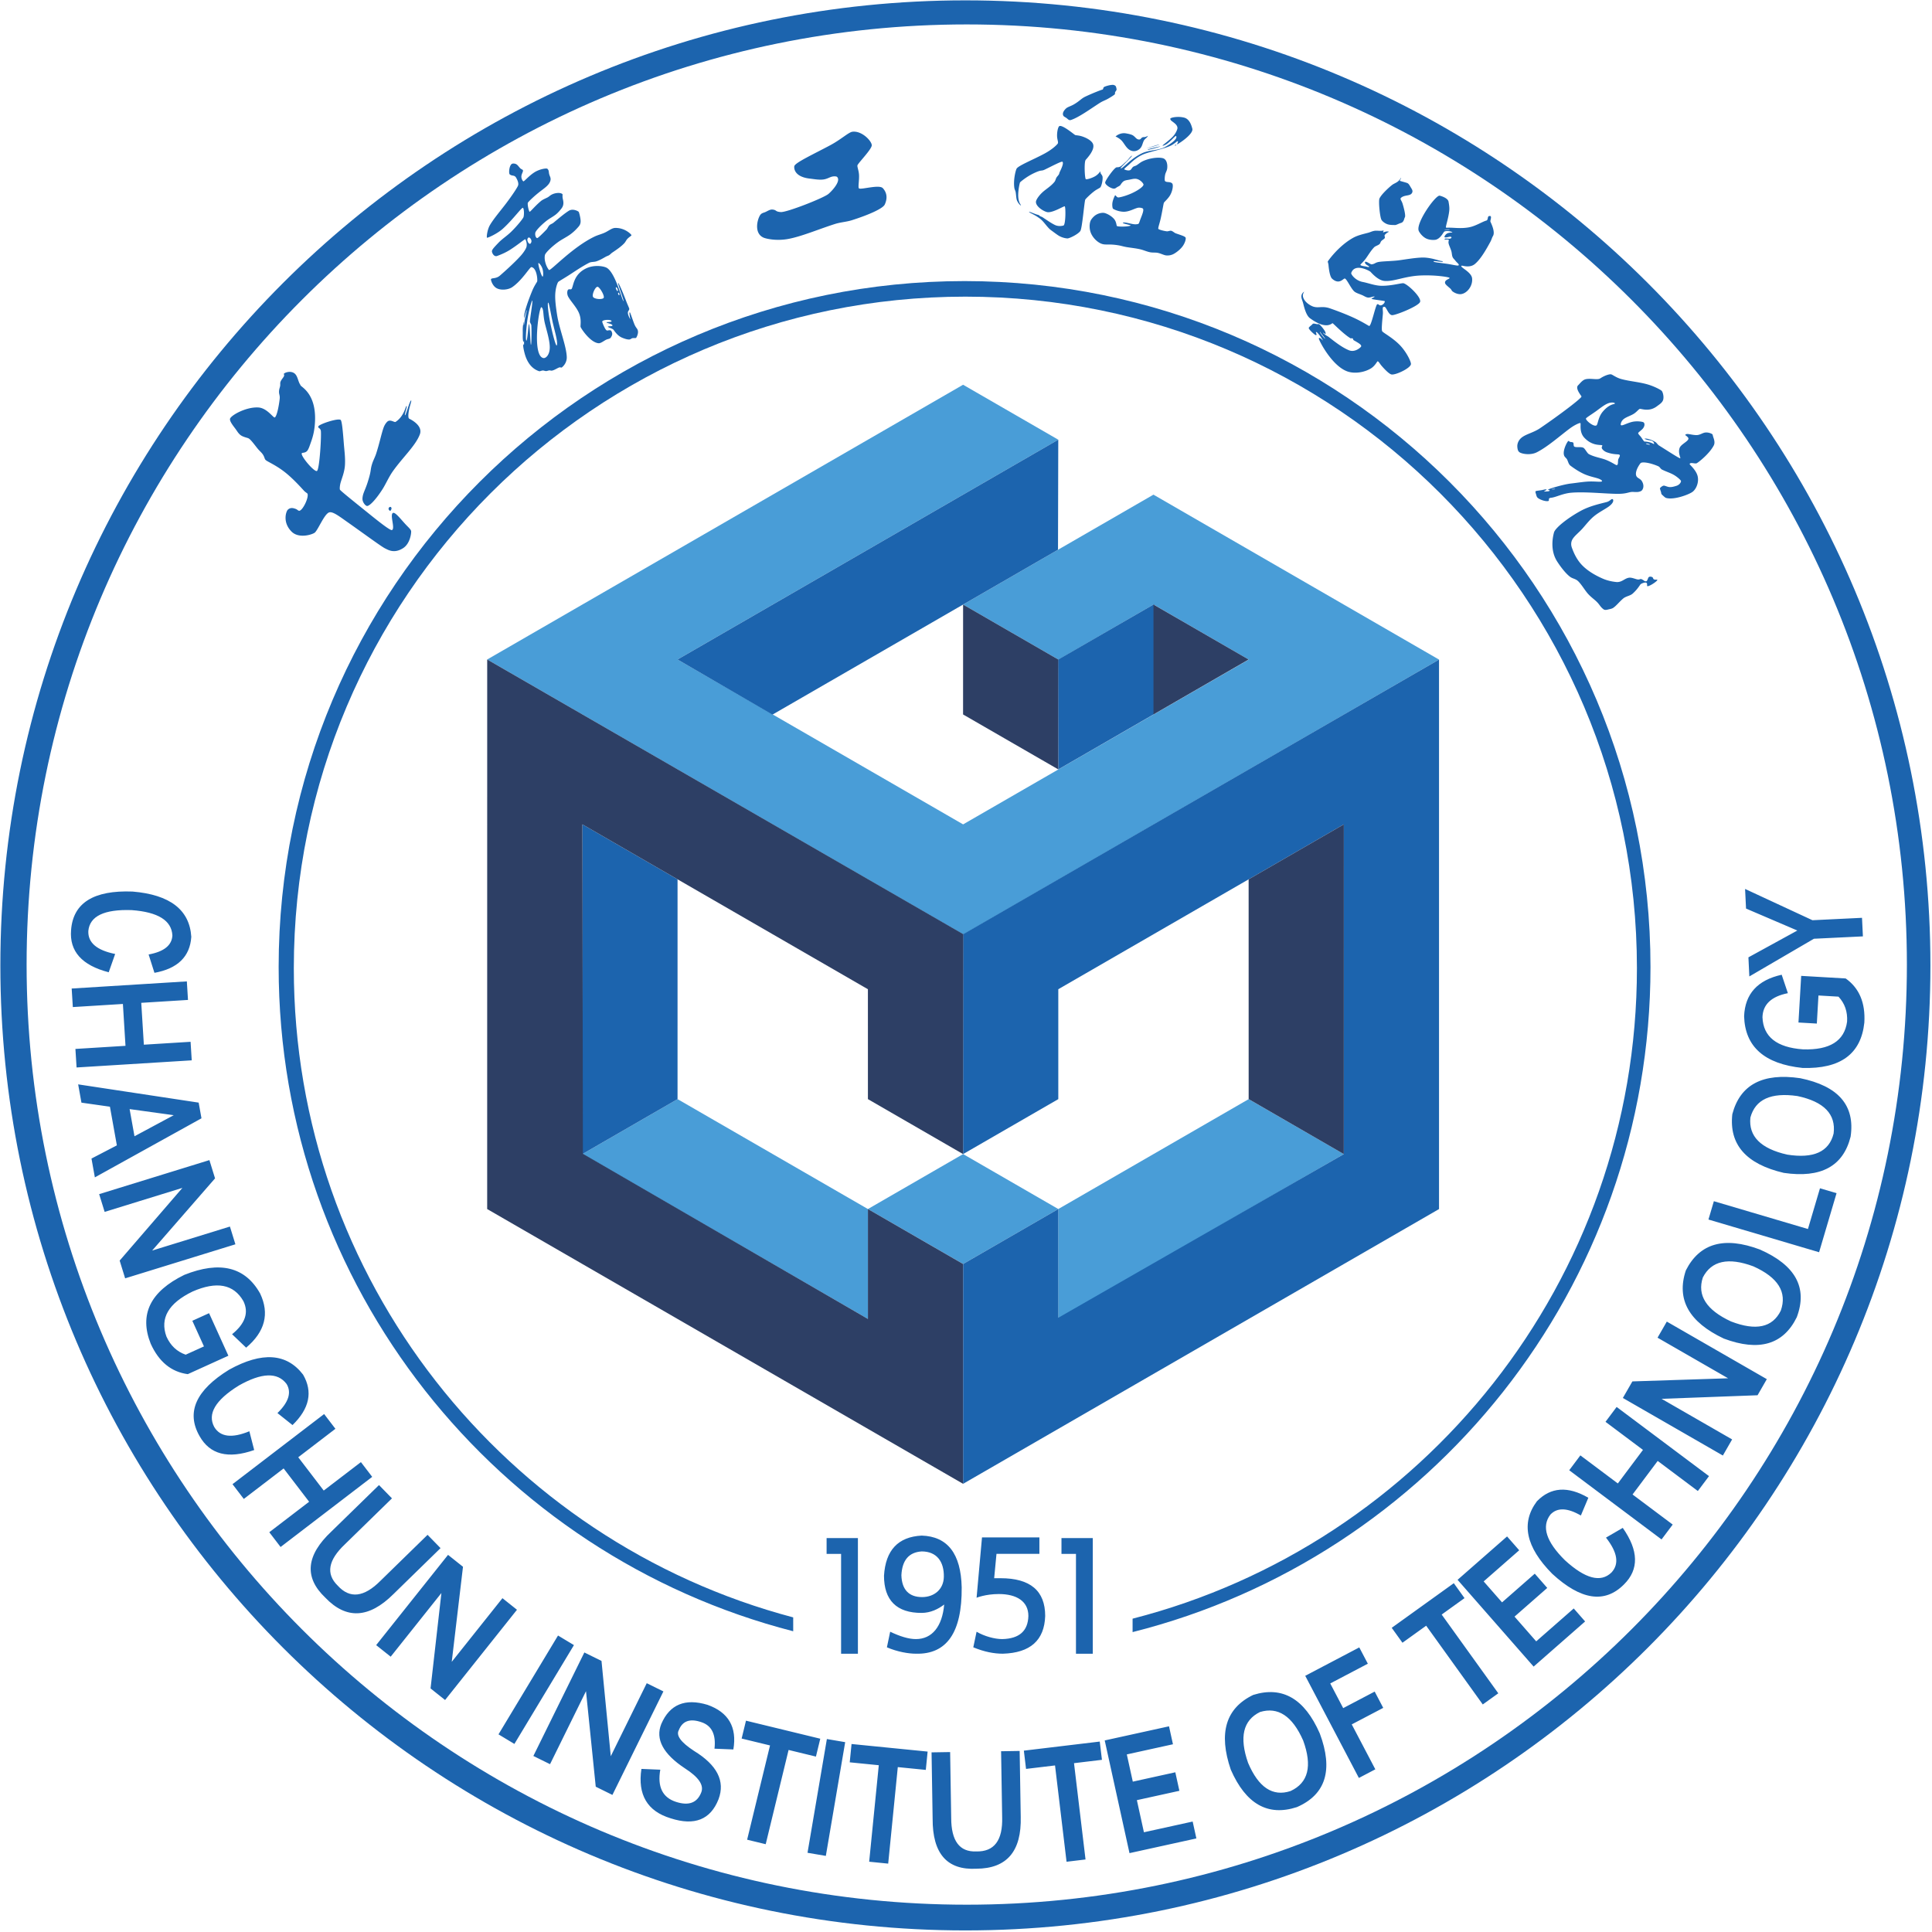
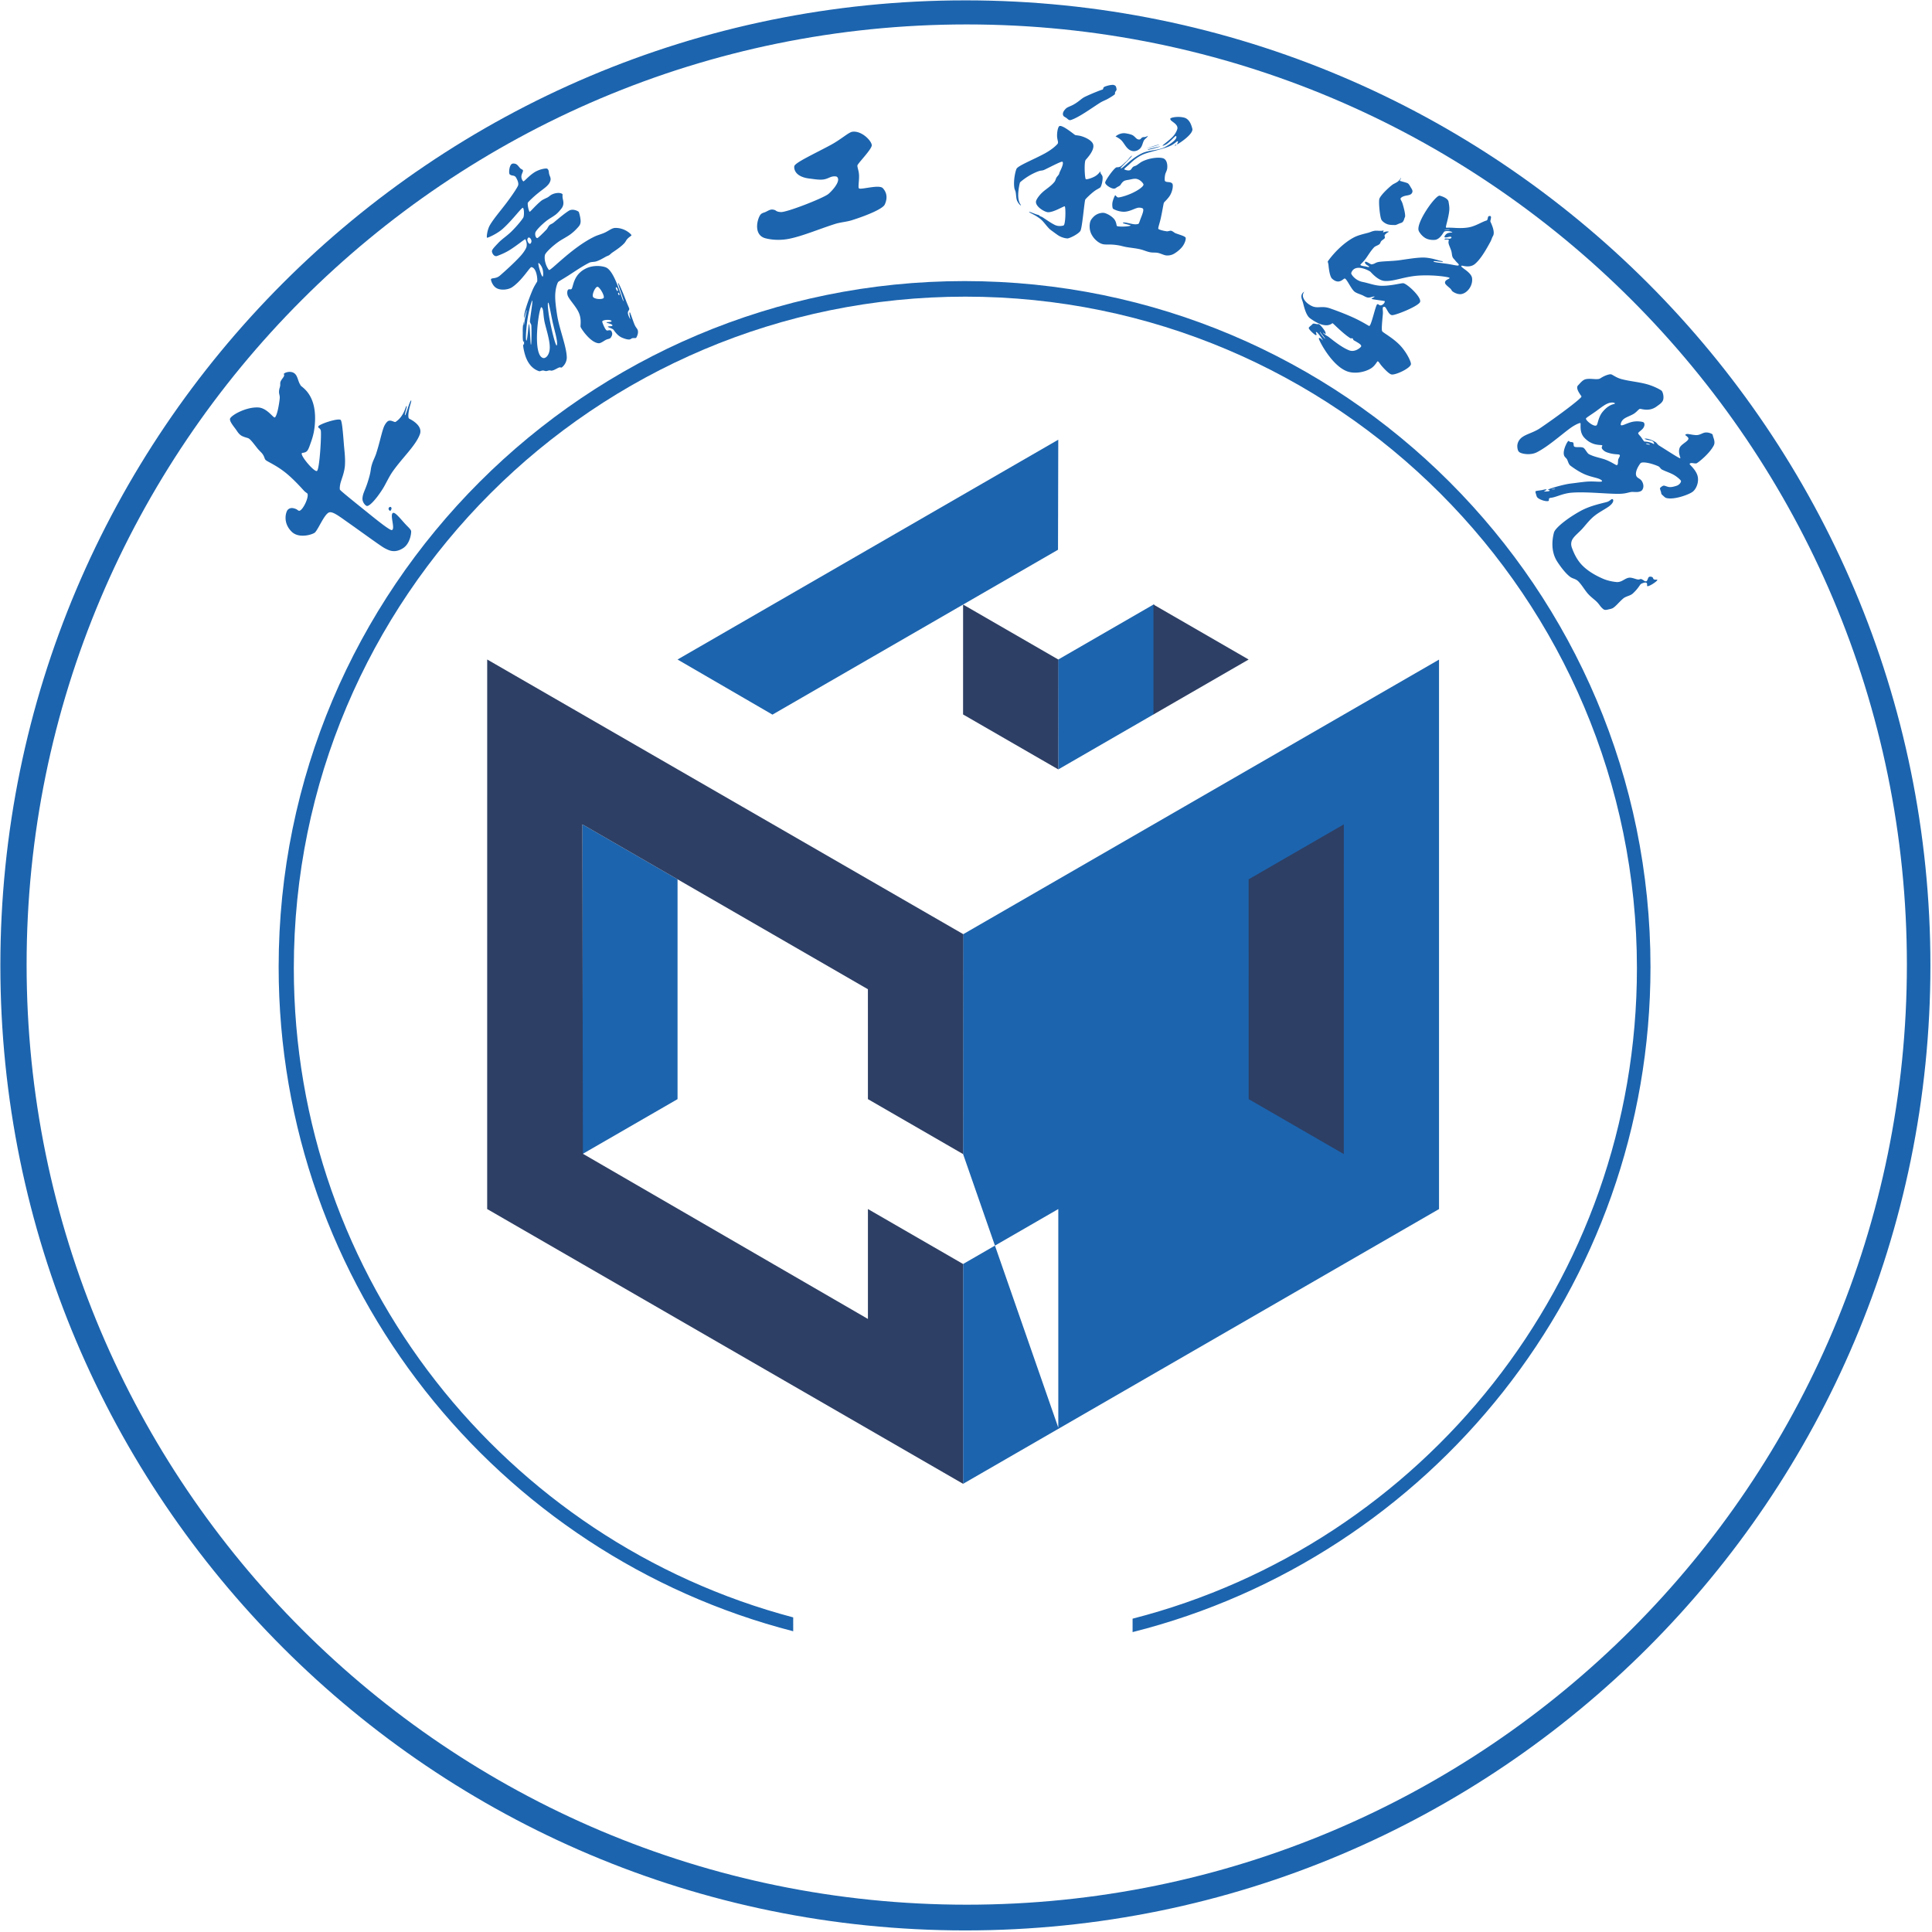
<svg xmlns="http://www.w3.org/2000/svg" width="1135" height="1135" fill="none">
  <path fill="#1C64AE" fill-rule="evenodd" d="M567.139.209c313.111 0 566.931 253.833 566.931 566.954 0 313.066-253.82 566.907-566.931 566.907C254.036 1134.07.213 880.229.213 567.163.213 254.042 254.036.209 567.139.209m.797 14.142c305.03 0 552.314 247.286 552.314 552.332 0 304.99-247.284 552.277-552.314 552.277S15.629 871.673 15.629 566.683c0-305.046 247.278-552.332 552.307-552.332" clip-rule="evenodd" />
  <path fill="#1C64AE" fill-rule="evenodd" d="M665.368 958.818c174.835-44.024 304.251-202.283 304.251-390.732 0-222.544-180.407-402.956-402.966-402.956-222.541 0-402.951 180.412-402.951 402.956 0 187.746 128.454 345.527 302.287 390.233l-.006-8.143c-168.88-44.662-293.375-198.504-293.375-381.386 0-217.886 176.633-394.515 394.517-394.515 217.893 0 394.526 176.629 394.526 394.515 0 183.925-125.923 338.479-296.283 382.141z" clip-rule="evenodd" />
  <path fill="#1C64AE" fill-rule="evenodd" d="M177.244 266.407c-.32 1.96 7.307 10.869 8.919 10.295 1.612-.571 2.81-22.2 2.274-23.855-.538-1.659-1.34-.962-1.482-2.204-.139-1.245 11.425-5.134 13.139-3.974.804.548 1.351 6.881 1.874 13.682.329 4.286.928 8.276.698 12.643-.222 4.229-1.749 7.702-2.515 10.356-.658 2.287-.605 4.041-.443 4.319.48.84 9.784 8.25 17.906 14.803 6.122 4.943 11.785 9.303 12.659 8.918 2.033-.889-1.461-9.13.608-10.065 1.254-.566 4.269 3.315 7.085 6.393 1.833 2.002 3.554 3.34 3.582 4.486.039 1.607-.818 7.223-4.61 9.727-5.308 3.497-8.913 1.105-10.809.19-2.024-.981-13.171-9.194-21.944-15.362-5.008-3.519-8.959-6.634-11.045-5.651-2.77 1.304-6.179 9.879-8.135 11.724-1.164 1.098-9.311 3.831-13.665-.479-5.53-5.471-3.264-11.892-2.305-12.859 1.493-1.503 3.27-1.098 4.876-.445.7.28 1.369 1.101 1.959 1.017 1.959-.278 5.504-7.407 4.817-9.94-.104-.381-1.217-.858-2.182-1.919-2.584-2.837-7.205-7.861-11.825-11.347-5.127-3.863-9.459-5.599-10.549-6.562-.812-.717-.625-1.712-1.748-3.367-.8-1.186-2.021-2.122-3.083-3.439-1.919-2.385-3.803-5.056-5.194-5.92-.682-.421-3.293-.79-4.877-2.038-1.334-1.054-1.964-2.361-3.002-3.729-1.59-2.091-3.274-4.291-3.118-5.669.225-1.966 9.441-7.233 16.725-6.749 5.115.338 8.782 6.294 9.597 5.847 1.2-.659 2.404-6.67 2.87-10.874.278-2.551-.724-2.721-.267-5.475.131-.769.454-1.478.571-2.346.081-.625-.066-1.401.104-2.023.358-1.307 1.681-2.574 2.095-3.493.352-.777-.193-1.294-.04-1.456.824-.878 4.128-1.859 6.257-.198 1.916 1.491 2.063 4.783 3.383 6.635.091.122.102.266.145.364.474 1.054 9.117 4.799 8.529 20.817-.215 5.851-1.297 9.485-2.378 12.509-.77 2.147-1.417 4.317-2.322 5.271-1.3 1.37-3.026.766-3.134 1.442m51.565 33.475c-.696-.591-.625-1.201-.336-1.63.293-.429.844-.636 1.232-.302.392.334.376 1.144.043 1.534-.335.391-.244.992-.939.398m10.043-61.374c-.545-.238-1.264 5.969-6.458 9.339-.707.457-3.006-1.664-4.752-.23-.264.216-1.496 1.376-2.313 3.652-1.278 3.582-2.466 9.47-4.372 15.293-.729 2.233-1.748 3.915-2.437 6.209-1.117 3.701-.203 3.289-2.57 10.667-1.549 4.839-2.912 6.519-3.015 9.529-.071 2.11 1.818 4.235 2.677 4.289 1.394.086 4.913-3.353 9.029-9.743 2.016-3.123 3.676-7.161 6.132-10.634 5.725-8.099 13.349-15.007 15.867-21.677 2.066-5.48-6.024-9.085-6.307-9.286-.707-.503-.476-3.168.074-5.651.573-2.569 1.476-4.95 1.141-5.005-.792-.134-3.137 8.863-3.599 8.703-.531-.185 1.447-5.216.903-5.455M304.398 108.849c-.272 1.035-3.321 5.691-7.071 10.644-3.324 4.388-7.255 8.92-9.506 12.738-1.612 2.736-2.078 7.317-1.709 7.421.506.136 6.058-2.381 9.203-5.202 6.023-5.399 11.376-13.03 11.956-12.322.636.784.709 3.935.272 5.426-.19.652-3.224 4.654-7.207 8.571-2.359 2.323-5.413 4.3-7.411 6.395-2.361 2.485-3.992 4.117-3.929 5.151.057.975 1.201 3.379 3.085 2.691 1.909-.698 4.806-1.883 7.33-3.47 4.694-2.951 8.953-6.616 9.194-6.313.5.621 1.28 3.089.528 4.951-.207.518-1.147 2.407-3.25 4.752-3.29 3.663-8.615 8.521-12.203 11.63-2.388 2.062-4.874 1.142-5.257 2.169-.105.275.755 3.742 3.242 5.168 2.636 1.51 7.047.957 9.242-.549 5.918-4.06 10.363-11.896 11.28-11.776 2.94.375 3.668 6.643 3.406 8.35-.059.411-1.641 2.341-3.134 6.049-1.624 4.028-4.558 11.569-4.635 15.356-.02 1.032 1.521-4.881 1.65-4.498.102.317-.528 2.524-.963 4.566-.425 1.996-.57 3.969-.744 4.293-.264.495.128-4.453-.467-.15-.251 1.808-.205 3.363-.194 3.962.042 2.073-.137 4.102.29 5.943.084.37.426-.669.453-.371.023.196.046 2.023-.043 2.216-.099.236-.189-.78-.382-.32-.318.764.477 4.345 1.067 6.258 1.448 4.683 4.169 8.204 8.254 9.487.472.15 1.216-.353 2.141-.409.624-.04 1.363.397 2.064.336.547-.046 1.279-.369 1.82-.396.539-.03.885.235 1.472.131 1.485-.27 3.114-1.45 4.235-1.846.763-.268 1.189.265 1.587-.037 1.367-1.052 3.009-3.246 2.895-6.165-.244-6.458-4.366-16.36-5.654-24.53-.789-5.006-1.306-9.335-1.093-12.611.258-3.965 1.371-6.409 1.667-6.843.248-.366 2.789-1.764 6.34-4.031 3.262-2.083 7.358-4.953 11.809-7.256 1.293-.669 2.881-.43 4.206-.846 2.009-.627 3.81-1.715 5.646-2.746.622-.353 1.306-.516 1.927-.894.653-.396 1.249-1.114 1.856-1.519 2.936-1.954 5.36-3.657 7.1-5.531.726-.786 1.144-1.813 1.708-2.434 1.17-1.297 2.609-1.96 2.487-2.298-.241-.662-4.016-4.38-9.576-4.239-1.826.048-3.575 1.515-5.715 2.577-1.965.98-4.314 1.523-6.174 2.399-13.173 6.204-26.213 20.593-26.991 19.709-1.368-1.561-3.023-5.519-2.384-8.753.215-1.085 3.262-4.331 7.553-7.492 2.183-1.607 4.774-2.831 7.011-4.386 2.121-1.471 3.903-3.268 5.32-4.937 1.308-1.543 1.183-3.118.95-4.695-.278-1.863-.828-3.625-.968-3.857-.207-.341-3.386-2.149-5.787-.663-2.592 1.607-5.933 4.455-9.05 7.04-.772.639-1.623.779-2.336 1.443-.749.694-1.146 1.934-1.808 2.611-2.912 2.993-4.976 4.992-5.41 4.975-.672-.027-1.414-1.458-1.118-3.111.204-1.143 2.921-4.077 6.248-6.783 1.915-1.558 3.891-2.483 5.722-3.906 1.28-.995 2.517-2.424 3.457-3.667 1.666-2.207.985-4.294.673-5.865-.25-1.295-.009-2.272-.102-2.404-.758-1.046-4.083-1.136-6.662.35-.69.395-1.326 1.053-2.083 1.459-1.332.71-2.811 1.209-4.003 2.208-3.653 3.056-6.42 6.668-6.679 6.212-.576-1.008-1.152-3.902-.996-5.136.057-.452 3.193-3.514 6.622-6.244 2.606-2.071 5.234-3.682 6.307-5.886 1.098-2.257.059-3.258-.313-4.658-.442-1.664.021-2.11-1.069-3.27-.475-.505-4.67.114-7.823 2.179-3.395 2.22-5.947 5.49-6.358 5.167-.647-.515-1.287-1.966-1.09-3.254.212-1.432 1.217-2.604.825-3.338-.21-.391-.907-.455-1.51-1.049-.76-.743-1.504-2.023-2.469-2.47-.971-.447-2.073-.42-2.561-.072-1.362.969-1.793 4.724-1.302 5.925.104.249.811.671 1.444.803.858.181 1.755.143 2.419 1.276.951 1.616 1.553 3.263 1.226 4.511m14.754 101.48c1.482.331 3.765-1.819 3.821-6.109.054-3.916-1.646-9.427-2.731-13.685-1.436-5.615-.612-9-2.157-10.053-1.334-.905-5.75 28.327 1.067 29.847m7.84-7.348c.285.026.432-1.431.012-3.772-.54-2.992-1.805-7.367-2.617-11.266-1.153-5.542-1.885-10.198-2.347-10.149-.441.05-.168 4.313.778 9.528 1.28 7.048 3.507 15.602 4.174 15.659m-8.169-40.486c.329-.213.46-2.638-.136-4.567-.591-1.918-1.91-3.34-2.285-3.411-.752-.143 1.754 8.405 2.421 7.978m-7.437-19.266c-.661.147-1.533-1.189-1.598-2.3-.043-.743.562-1.391.769-1.413.733-.082 1.544.983 1.647 1.989.082.842-.449 1.638-.818 1.724m22.161 27.228c-.31.486-.599 2.256.25 3.829 1.467 2.72 4.805 6.035 6.315 9.593 1.624 3.82.755 7.376.953 8.135.251.947 5.655 9.166 10.538 9.628 1.31.125 2.991-1.312 4.421-2.027 1.227-.607 2.26-.404 2.885-1.42.712-1.161 1.118-2.112.263-3.668-.252-.464-.692-.547-1.334-.516-.536.025-1.171.394-1.679-.091-.955-.911-2.28-4.28-2.36-4.914-.15-1.167 4.633-1.456 5.373-.549s-2.846.644-2.875.915c-.045.433 2.944.749 3.452 1.637.508.893-2.736.577-2.629.868.216.594 2.035.859 3.089 1.659.511.393 2.157 3.549 5.203 4.83 1.257.527 2.989 1.157 4.297 1.079.797-.047 1.24-.704 1.905-.789 1.008-.128 1.907.064 2.095-.184.28-.365 1.362-2.412 1.039-4.095-.31-1.608-1.147-1.453-2.26-4.367-1.17-3.06-2.225-6.455-2.483-6.54-.73-.248.554 4.789.195 4.034-.215-.449-1.339-2.331-1.35-3.799-.012-1.004.857-1.432.825-2.225-.02-.504-1.076-2.623-1.632-4.109-1.589-4.243-4.246-10.614-4.868-11.134-.792-.654 3.934 11.542 3.02 10.59-.911-.955-4.828-17.034-9.966-19.602-1.695-.846-7.29-1.906-12.245.611-6.79 3.448-7.056 9.537-8.017 11.614-.564 1.213-1.673-.184-2.42 1.007m14.82 3.922c-.736-1.425 1.518-6.407 2.873-5.851 1.35.556 4.155 5.471 3.354 6.52-.806 1.047-5.483.754-6.227-.669m-35.692 2.182c.5.286-1.643 12.126-1.34 12.706.516.996.488 1.108.73 1.446.241.34.253 11.23-.128 11.829-.377.595-.545-11.587-1.209-12.163-.283-.246-.909 10.345-1.527 9.711-.454-.466-.235-5.291.46-10.948.761-6.155 2.753-12.734 3.014-12.581m49.124-7.658c-.2.396.752 2.57 1.12 2.015.372-.555-.763-2.732-1.12-2.015m1.379 3.068c-.295.281.284 1.895.653 1.343.368-.555-.358-1.63-.653-1.343M500.778 77.392c-2.195.27-6.601 4.451-12.714 7.752-9.705 5.237-21.104 10.422-21.434 12.517-.249 1.58.372 6.274 9.146 7.268 2.538.289 5.489.868 8.049.494 2.05-.301 3.361-1.202 4.77-1.602 1.288-.364 2.753-.256 3.125.083 2.398 2.168-2.234 7.601-4.993 9.995s-24.542 10.918-28.014 10.682c-3.466-.239-2.248-1.215-4.936-1.479-1.408-.138-2.81.876-4.127 1.459-1.195.529-2.321.552-3.176 1.945-1.792 2.929-3.489 10.837 2.268 13.166 1.476.594 7.366 1.979 14.317.7 7.883-1.451 18.05-5.804 27.491-8.802 3.307-1.049 6.77-1.211 9.801-2.174 10.461-3.316 18.357-6.956 19.41-9.234 1.896-4.119 1.005-7.309-1.124-9.619-2.129-2.312-12.676 1.016-13.993.142-.699-.461.147-4.422.016-7.724-.113-2.899-1.274-5.157-.894-5.953.809-1.695 8.247-9.234 8.365-11.604.117-2.37-5.682-8.709-11.353-8.012M655.946 52.314c-.3-1.534-.374-1.944-1.572-2.369-1.202-.426-5.716.788-6.031 1.418-.316.629-.236 1.236-.844 1.318-.267.034-4.854 1.709-9.87 4.069-2.409 1.134-3.367 2.598-6.627 4.508-2.158 1.266-3.835 1.516-4.934 2.638-1.129 1.153-1.763 2.282-1.628 3.319.175 1.373 1.174 1.375 2.316 2.301.746.61 1.323 1.34 2.457.957 4.707-1.59 11.349-6.465 16.913-10.027 1.596-1.02 3.18-1.544 4.501-2.275 2.424-1.344 4.089-2.527 4.224-2.712.349-.451.055-.826.279-1.346.204-.468.958-1.07.816-1.8m-33.809 21.942c-.712.856-1.24 3.615-1.121 5.967.092 1.858.84 3.384.406 4.085-.432.692-3.011 3.358-7.956 6.01-6.361 3.422-15.442 7.053-16.279 8.835-.644 1.373-1.942 6.754-1.292 11.19.159 1.076.633 1.618.806 2.658.272 1.645.287 3.714.794 4.867.904 2.043 2.261 2.988 2.3 2.795.069-.368-1.768-1.657-1.62-6.616.085-2.825.815-6.45 1.078-6.889.213-.354 3.874-3.381 7.917-5.315 5.138-2.464 4.28-1.061 6.741-2.268 5.089-2.49 9.894-5.02 10.278-4.525.681.866-.212 3.096-1.655 6.065-.201.414-.226.953-.518 1.415-.408.664-1.108 1.266-1.454 1.939-.436.854-.527 1.673-1.102 2.382-2.054 2.562-4.97 4.217-7.005 6.091-2.345 2.159-3.68 4.406-3.837 5.355-.49 2.997 4.966 6.22 6.923 6.367 3.245.239 9.267-3.584 9.931-3.457.668.127.633 10.861-.728 11.29-.506.159-2.819.688-4.9-.285-2.286-1.072-5.204-3.145-7.303-4.534-.553-.365-1.01-.415-1.426-.656-.442-.26-.828-.699-1.05-.741-1.902-.362-5.294-2.15-5.529-1.736-.154.269 3.052 1.403 6.267 3.784 2.164 1.607 3.517 3.919 5.626 6.045.576.582 1.33 1.074 2.05 1.61 1.132.848 2.27 1.684 3.179 2.279 2.407 1.582 5.218 1.865 5.642 1.792 1.629-.281 6.262-2.633 7.384-4.389 1.121-1.755 2.356-17.583 2.916-18.46.337-.524 2.854-3.045 5.216-4.848 1.59-1.213 3.224-1.819 3.639-2.336.602-.748 1.447-3.738 1.283-6.003-.061-.888-.772-1.583-1.085-2.131-.25-.444-.119-.794-.135-1.017-.029-.56-.915 1.253-2.826 2.465-2.175 1.378-5.427 2.205-5.793 1.929-.686-.527-1.058-9.976-.122-11.279.485-.674 5.811-5.98 4.298-9.503-.826-1.928-3.897-3.579-6.577-4.412-1.865-.58-3.642-.58-3.918-.771-1.393-.955-8.165-6.576-9.443-5.044m33.22 5.928s2.528-2.518 6.296-1.802c1.112.212 2.974.54 4.019 1.228 1.368.911 1.909 2.213 3.298 2.338 1.278.113 1.129-.682 2.123-1.222.472-.253 1.147-.114 1.749-.272a5.8 5.8 0 0 0 1.535-.694s-.072.368-.645.991c-.431.463-1.309 1.053-1.719 1.811-.709 1.302-.903 3-1.856 4.226-1.185 1.525-3.225 2.402-5.196 1.858-2.94-.815-4.024-3.691-5.795-5.786-1.385-1.636-3.809-2.676-3.809-2.676m32.159-10.44c.185-.747 4.542-1.556 8.107-.653 3.287.831 4.35 4.677 4.837 6.493.881 3.28-8.612 9.272-8.907 9.213-.296-.053.81-1.51.386-1.808-.42-.299-1.419 1.147-3.867 2.43-3.513 1.841-11.285 3.436-15.19 4.79-4.037 1.4-7.052 4.022-9.217 6.103-1.876 1.797-3.267 2.678-3.181 3.172.005.064 2.129 1.061 3.461.457.647-.292 1.005-1.334 1.682-1.882.578-.472 1.327-.504 2.033-.932 1.078-.655 2.201-1.683 3.51-2.322 3.948-1.919 9.12-2.59 11.923-1.886 2.198.551 2.926 3.366 2.607 6.054-.159 1.346-.955 2.424-1.198 3.645-.397 1.988-.262 3.474-.142 3.649.774 1.131 3.072.212 4.298 1.53.664.714.369 3.903-1.101 6.632-1.239 2.299-3.628 4.198-3.822 4.749-.243.692-.973 5.311-1.88 9.341-.665 2.956-1.718 5.642-1.292 6.013.369.318 2.31 1.003 4.905 1.354.749.104 1.845-.488 2.614-.3.921.219 1.796 1.184 2.665 1.494 2.889 1.025 5.316 1.7 5.752 2.488.345.622-.251 3.188-1.875 5.297-1.816 2.358-4.751 4.268-5.813 4.638-.33.114-1.553.715-3.659.549-1.288-.102-3.073-1.083-4.84-1.476-1.504-.335-2.94-.068-4.586-.373-2.009-.372-3.727-1.249-5.848-1.747-2.607-.613-5.431-.86-8.062-1.303-1.675-.278-3.241-.789-4.717-1.033-6.034-1.008-7.641.079-10.303-1.048-1.577-.667-4.195-2.55-5.705-5.7-1.426-2.969-1.082-6.66-.14-8.174.452-.724 1.547-2.206 3.188-3.138 1.532-.876 3.588-1.245 4.808-.918 2.055.556 4.472 2.121 5.731 3.746 1.212 1.562 1.217 3.652 1.45 3.848.753.625 7.086.43 8.113-.238.409-.262-5.41-1.272-4.533-1.678 1.053-.489 4.214.637 6.52.905 1.325.156 2.338-.123 2.474-.176.495-.197.784-1.578 1.46-3.274.934-2.359 2.106-5.258 1.132-5.847-.366-.22-1.784-.642-2.977-.334-2.089.538-4.611 2.103-7.595 2.283-3.139.191-6.785-1.464-6.973-1.933-.224-.563-.47-2.09-.164-3.688.336-1.734 1.237-3.534 1.403-3.86.317-.632.722.683 1.734 1.071.513.199 4.38-.722 8.081-2.386 3.545-1.595 6.945-3.906 6.985-5.148.017-.642-2.233-3.514-5.095-3.42-1.096.037-2.152.329-3.329.554-1.064.202-2.262.309-3.094.803-1.224.727-1.956 2.303-2.222 2.522-.648.532-1.239.733-1.8 1.068-.449.269-.84.712-1.565.837-1.629.282-5.68-2.261-5.406-3.688.272-1.427 5.228-8.49 6.669-8.808.307-.069 1.249.044 2.102-.41 1.09-.581 2.184-1.823 3.209-2.68 1.053-.885 1.815-1.94 2.49-2.704.528-.598 1.075-1.026 1.212-1.037.417-.033-1.24 1.599-3.068 3.5-1.897 1.971-4.145 4.047-3.37 3.932 1.524-.234 5.48-5.537 12.339-8.842 4.236-2.038 9.896-1.641 13.52-3.675 5.113-2.86 7.442-5.232 6.544-6.464-.324-.443-2.758 2.7-5.09 4.385-1.462 1.055-2.65 1.372-2.842 1.282-.333-.154 3.326-2.591 5.881-5.198 2.005-2.045 2.788-4.413 2.843-4.984.19-2.075-2.322-3.45-3.575-4.486-.465-.386-.675-.972-.625-1.175m-13.307 18.212c.569.24 7.707-1.84 7.421-1.938-.29-.098-7.982 1.7-7.421 1.938m-.592-.765c.359-.06 7.584-2.126 7.401-2.29-.188-.167-7.762 2.352-7.401 2.29m17.373-2.135c-.462-.09-1.066.362-.741.467.327.106 1.207-.38.741-.467M829.456 113.454c.875-1.385-.148-2.46-.822-3.655-.563-.982-1.107-1.945-1.903-2.264-.789-.311-3.627-1.06-4.195-1.243-.561-.179.891-1.809.522-1.778-.198.017-.679 1.163-1.708 2.007-1.045.858-2.39 1.361-3.037 1.793-1.198.793-3.816 3.142-5.661 5.185-1.305 1.43-2.111 2.711-2.281 3.192-.597 1.746.283 10.846 1.203 12.437.481.854 1.743 1.909 3.276 2.52 1.634.653 3.793.493 4.597.568.541.049 1.597-.469 2.634-.911.664-.279 1.34-.346 1.835-.797.982-.888 1.016-2.253 1.386-2.799.601-.878-.421-5.13-1.352-8.141-.409-1.321-1.301-2.454-1.181-2.875.152-.54 1.032-1.151 2.18-1.491 1.828-.541 3.661-.404 4.507-1.748m45.757 13.437c1.409-.117.262 2.457.346 3.231.034.306 3.133 5.979 1.499 8.568-.54.859-.789 2.055-1.402 3.195-2.457 4.531-5.813 10.495-9.288 13.279-3.048 2.444-7.26.768-7.619.912-1.77.724 5.632 3.47 6.069 7.423.506 4.621-3.122 8.999-6.653 9.306-1.357.116-3.19-.398-4.836-1.616-.505-.373-.683-1.096-1.204-1.573-1.369-1.24-2.975-2.414-3.168-3.254-.533-2.208 3.474-2.544 2.458-3.236-.431-.297-7.511-1.662-16.787-1.29-9.338.375-15.708 3.674-21.272 3.212-4.082-.336-8.01-5.253-8.345-5.48-1.39-.948-9.232-4.938-11.2.806-.239.683 2.345 4.438 6.744 5.272 3.383.638 7.278 2.239 11.223 2.252 6 .022 11.724-1.76 12.79-1.479 2.657.708 10.826 8.513 9.658 11.042-1.171 2.527-14.154 7.715-16.357 7.691-2.203-.026-3.377-4.751-4.433-4.881-.176-.02-.857-.095-1.017.37-.289.819.126 2.19-.021 3.855-.348 3.892-.926 9.046-.409 10.067.448.873 6.169 3.803 10.422 8.22 4.065 4.237 6.682 9.955 6.484 11.176-.408 2.495-9.316 6.583-11.507 6.01-1.404-.37-3.883-2.922-5.735-5.065-1.044-1.214-1.703-2.569-2.31-2.654-.318-.044-1.459 2.685-4.06 4.248-3.678 2.212-9.57 3.322-14.044 1.59-9.123-3.527-16.6-18.511-16.458-19.208.221-1.089 1.868.682 2.362 1.098.47.401-2.827-4.635-3.758-4.9s.625 1.574-.211 1.817c-.585.174-4.172-3.206-4.309-4.089-.067-.481.813-1.178 1.715-1.899.336-.267.46-.596.796-.738.537-.228 1.514.137 2.235.246.67.106 1.097-.052 1.249.012.715.304 4.009 4.147 3.913 5.373-.096 1.228-.699-.33-1.465-.298-.132.009.379.552 1.436 1.306.516.371 1.288.709 1.947 1.229 3.072 2.417 7.584 6.02 11.769 7.725 3.622 1.476 6.954-1.729 7.141-2.161.476-1.075-1.642-2.158-4.344-3.732-.345-.199-.299-.876-.657-1.091-.296-.177-.982.109-1.278-.078a28 28 0 0 1-2.299-1.603c-4.162-3.244-7.8-7.133-8.203-7.222-.358-.08-3.479 4.22-13.245-2.928-1.987-1.458-3.099-5.122-3.939-8.524-.358-1.481-1.056-2.877-1.107-4.082-.08-1.904 1.346-2.786 1.624-2.959.259-.155-1.029 1.115-.699 2.831.334 1.776 1.924 3.836 4.769 5.353 3.86 2.061 5.994-.189 11.149 1.605 4.815 1.677 10.548 3.887 14.977 6.015 4.524 2.174 7.691 4.249 7.969 4.317 1.266.311 3.809-12.515 4.804-12.773.901-.235.845.765 2.038.651 1.186-.115 2.514-1.571 2.355-2.422-.051-.275-6.875-.913-7.743-1.393-.386-.21 2.191-1.209 1.76-1.32-.965-.24-2.629.753-3.935.562-1.266-.184-2.258-.972-3.435-1.46-1.725-.714-3.519-1.245-4.506-2.089-2.005-1.706-4.394-7.328-5.591-7.626-.881-.217-3.226 3.978-7.519.065-1.248-1.138-1.86-5.323-2.093-8.043-.102-1.042-.522-1.836-.392-2.075.375-.672 6.477-9.244 14.988-13.936 2.621-1.443 6.079-2.206 8.617-2.876 1.578-.416 2.241-.911 3.827-1.174 1.406-.236 4.047.267 5.045-.18.801-.355-.442 1.366.21 1.09 1.84-.783 2.987-.497 3.139-.393.2.138-1.134.421-2.367 1.902-.379.468.36 1.425-.101 1.986-.483.565-1.425 1.034-1.982 1.663-.419.484-.448 1.12-.902 1.629-.761.838-2.532 1.183-3.332 2.044-2.141 2.294-3.572 4.906-5.008 6.8-1.47 1.939-2.923 3.134-2.969 3.333-.12.551 1.362.811 2.879 1.034.691.1 1.51.452 1.981.361.966-.18-.704-.819-1.663-1.637-.517-.44-.659-1.181-.46-1.369.551-.546 2.623 1.09 3.672 1.441.137.042.795-.08 1.51-.337.705-.251 1.3-.87 3.202-1.138 2.754-.386 8.039-.438 11.582-.922 4.37-.597 8.94-1.406 13.102-1.591 4.002-.181 7.919 1.004 10.293 1.688 1.453.422 2.27.389 2.311.51.284.937-5.611-.723-5.456.127.092.45 4.24.794 7.994 1.36 3.326.504 6.295 1.285 6.659.917.657-.667-.778-1.361-1.886-2.845-.465-.628-1.254-1.274-1.566-2.02-.49-1.151-.399-2.363-.779-3.614-.521-1.736-1.458-3.483-1.617-4.652-.126-.919.13-1.358.159-1.557.136-1.013-2.549-.119-2.511-.718.052-.762 2.913.026 3.589-.43.687-.46.637-.773.04-.989-.584-.218-2.856.763-3.611.247-.368-.254.693-1.936 1.891-2.362 1.237-.442 2.884-.317 2.662-.556-.414-.469-3.713-1.059-4.779-.31-.495.35-2.362 4.54-5.502 4.807-1.583.136-3.735-.05-5.376-.963-2.107-1.167-3.565-3.231-4.031-4.227-2.083-4.43 9.867-21.301 12.28-20.765.693.153 4.797 1.322 5.182 3.512.268 1.522.627 3.424.421 5.297-.495 4.753-2.339 9.631-1.891 9.939.199.132 1.784-.008 3.765.093 2.617.135 6.091.428 9.725-.255 3.989-.753 7.788-3.312 10.184-3.962.981-.262.697-1.759 1.197-2.427.147-.194.563-.241.835-.264m-99.75 68.122c-.329.367 2.888 4.193 3.031 3.992.085-.125-1.243-1.699-2.129-2.838-.574-.736-.777-1.3-.902-1.154m73.046-60.056c.255.109 3.45.129 3.139-.084-.313-.214-3.389-.024-3.139.084M976.225 229.636c.562.592 1.407 3.235.834 5.249-.472 1.672-2.162 2.67-3.725 3.837-4.603 3.435-9.088 1.295-9.991 1.493-.606.137-1.568 1.478-3.116 2.592-1.844 1.32-4.712 2.077-6.369 3.394-1.511 1.206-1.852 2.985-1.693 3.384.414 1.03 3.31-.957 6.755-1.757 2.759-.639 6.189-.117 6.667.314.794.715.623 2.291-.404 3.565-1.079 1.327-3.027 2.343-2.771 2.919.421.936 1.226 1.503 1.692 2.192 1.056 1.555 1.748 2.68 2.112 2.59.119-.029 1.799.098 3.259.531 1.214.36 2.252 1.054 2.266.925.022-.214-.036-1.235-1.171-1.782-.83-.399-1.697-.434-2.623-.638-.836-.188-1.765-.556-1.754-.658.028-.336 2.844-.135 6.324 1.888.67.384 1.329 1.545 2.032 1.986 5.65 3.55 12.16 7.781 12.553 7.573.369-.195-1.494-3.382-.307-6.221.863-2.067 4.854-3.649 5.11-5.222.163-.99-1.896-2.058-1.869-2.268.024-.175.563-.617 1.454-.563 1.362.079 3.509.732 5.502.633 1.759-.087 3.278-1.314 4.768-1.483 2-.227 3.77.641 4.24 1.029.18.152.23.896.52 1.703.48 1.364 1.1 3.204.29 4.807-2.53 4.968-9.392 10.312-10.166 10.545-1.163.348-3.626-.834-4.03.432-.102.314 3.576 3.209 4.616 6.785 1.033 3.543-.568 7.759-2.872 9.512-2.051 1.561-10.81 4.908-15.511 3.618-.664-.18-1.334-.897-1.788-1.309-.477-.436-.738-.576-1.033-1.12-.188-.36-.092-.629-.21-.986-.392-1.131-.716-2.216-.647-2.306.204-.272 1.033-1.197 2.083-1.502.591-.176 1.953.611 3.276.796 1.386.197 3.121-.326 4.331-.705 1.931-.611 2.896-2.355 2.634-2.962-.176-.421-1.862-2.115-4.116-3.427-1.968-1.154-4.354-1.867-6.919-3.109-.989-.48-1.267-1.551-2.244-1.985-4.683-2.078-9.663-2.849-10.502-1.756-1.975 2.581-3.645 6.371-1.947 8.128.653.675 2.05 1.138 2.793 2.36 1.743 2.877.551 5.241-.459 5.79-1.652.897-3.418.549-5.037.543-2.286-.005-3.281 1.175-8.962 1.127-7.336-.061-18.571-1.333-26.842-.676-5.24.419-9.021 2.658-12.046 2.986-2.175.239-.716 1.512-1.578 1.879-.973.418-4.299-.354-6.127-1.732-.748-.564-.89-1.412-1.106-2.153-.239-.788-.506-1.462-.274-1.813.172-.251 1.546-.348 3.469-.654 1.34-.213 2.243-.64 2.941-.369.375.146-2.015 1.276-1.395 1.202 1.1-.131 2.905-.024 3.252-.512.294-.408-1.107-.327-.868-.682.26-.401 8.867-3.029 13.284-3.535 4.178-.483 8.23-1.172 11.46-1.205 4.271-.036 6.831.53 6.91-.316.017-.172-.619-.786-1.89-1.276-1.862-.715-4.87-1.194-8.027-2.504-3.004-1.243-6.144-3.287-8.67-5.191-1.056-.791-1.345-2.311-1.89-3.472-.374-.78-1.021-1.234-1.454-1.806-2.008-2.652 1.636-9.241 2.131-9.233.612.009.436.338.958.516.449.158 1.051.036 1.743.36.658.3.046 2.067.874 2.483 1.17.599 3.86-.099 5.269.655.986.531 2.14 3.122 3.179 3.693 3.157 1.722 7.141 2.243 9.939 3.349 3.793 1.498 6.006 3.273 6.484 3.142.892-.251.563-1.586.812-3.13.165-.998 1.459-2.327.789-2.926-.629-.563-2.913.104-7.438-1.468-1.242-.434-2.565-1.447-2.957-2.423-.289-.707.5-1.485.25-1.66-.834-.565-5.745.617-10.558-4.53-3.18-3.406-1.8-8.233-2.295-8.572-.317-.213-3.076.835-6.483 3.38-5.388 4.022-12.932 10.699-19.177 13.812-3.905 1.947-9.327.846-10.4-.288-.511-.539-.862-1.225-.986-3-.12-1.707.628-3.686 2.218-5.105 2.595-2.317 7.154-3.078 11.126-5.777 11.395-7.754 24.559-17.701 24.344-18.644-.12-.528-3.938-4.787-1.931-6.619.899-.816 2.454-3.11 4.451-3.538 3.134-.672 6.859.623 8.574-.51 2.53-1.677 5.194-2.496 6.232-2.354.863.116 2.86 1.876 5.989 2.754 4.576 1.283 10.077 1.687 15.017 3.033 4.206 1.146 8.192 3.282 8.822 3.948m-28.732 63.69c.142.092 1.176 1.665-2.509 4.329-2.078 1.495-5.586 3.228-8.407 5.504-2.708 2.185-4.724 4.893-6.847 7.278-2.078 2.326-4.616 4.231-5.853 6.214-1.056 1.705-1.023 3.523-.454 5.097 1.078 2.989 2.752 6.753 5.614 9.864 3.195 3.483 7.783 6.26 12.654 8.368 2.493 1.074 5.15 1.662 7.767 1.935 3.354.354 4.915-2.224 7.635-2.533 1.55-.179 3.594.785 4.854 1.02 1.266.239 1.548-.396 2.209-.208.867.244 1.963 1.158 2.019 1.174 1.375.388 1.363-.045 2.124-1.875.33-.804 1.386-.938 2.356-.438.59.297.347.836.875 1.227.596.439 1.685.129 2.042.311.683.342-3.773 3.516-5.545 3.786-.75.114-.154-1.078-.568-1.75-.551-.899-2.691-.045-3.519.486-.522.329-1.556 2.699-4.787 5.607-1.469 1.327-4.001 1.535-5.603 2.906-2.287 1.961-3.934 4.166-5.807 5.448-.909.626-2.095.738-2.912.958-.943.257-1.714.346-2.316.167-.324-.095-1.091-.634-1.954-1.618-.693-.793-1.345-1.9-2.634-3.153-1.413-1.377-3.157-2.552-4.865-4.403-1.891-2.043-3.712-5.332-5.796-7.441-1.733-1.749-3.332-1.475-5.121-2.902-2.696-2.149-5.501-5.945-7.323-8.758-4.605-7.12-2.294-15.549-1.919-17.062.664-2.632 7.738-8.369 15.663-12.711 5.4-2.954 11.411-4.19 15.243-5.201 2.287-.607 2.763-2.226 3.684-1.626m1.208-56.302c.014-.479-2.024-.995-4.506.136-2.254 1.024-4.718 3.111-7.058 4.757-2.86 2.005-5.41 3.541-5.442 3.979-.091 1.196 4.667 5.037 6.186 3.998.858-.588.921-4.744 3.663-8.01 4.155-4.948 7.147-4.236 7.157-4.86m18.241 23.624c.223.364 2.578.817 2.322.48-.254-.338-2.543-.847-2.322-.48m-55.458 26.788c.26.104 2.349.048 2.072-.156-.273-.205-2.327.056-2.072.156" clip-rule="evenodd" />
-   <path fill="#499DD7" fill-rule="evenodd" d="m565.787 226.026-279.57 161.412 279.752 161.53 279.42-161.471-167.762-96.901-111.834 64.567 56.003 32.334 55.862-32.354 55.97 32.354-167.824 96.808-167.766-96.859 223.668-129.134zM398.052 645.708l-55.805 32.221 167.636 96.916v-64.569zM565.804 677.991l-55.921 32.285 55.921 32.285 55.916-32.285zM733.555 645.723 621.72 710.276l-.037 64.589 167.788-96.874z" clip-rule="evenodd" />
-   <path fill="#1C64AE" fill-rule="evenodd" d="m621.706 258.312-.156 64.655L453.8 419.82l-55.762-32.373zM678.007 354.94l-56.389 32.561.102 64.507 56.287-32.501zM342.136 484.291l55.907 32.289-.005 129.135-55.902 32.276zM565.794 677.999l.008-129.142 279.587-161.36v322.795l-279.601 161.41.014-129.141 55.918-32.285v63.875l167.751-96.142-.014-193.714-167.737 96.846v64.567z" clip-rule="evenodd" />
+   <path fill="#1C64AE" fill-rule="evenodd" d="m621.706 258.312-.156 64.655L453.8 419.82l-55.762-32.373zM678.007 354.94l-56.389 32.561.102 64.507 56.287-32.501zM342.136 484.291l55.907 32.289-.005 129.135-55.902 32.276zM565.794 677.999l.008-129.142 279.587-161.36v322.795l-279.601 161.41.014-129.141 55.918-32.285v63.875v64.567z" clip-rule="evenodd" />
  <path fill="#2D3F65" fill-rule="evenodd" d="m565.793 355.163-.014 64.561 55.94 32.284-.013-64.561zM677.638 355.156l55.902 32.292-55.902 32.276zM733.54 516.58l55.931-32.291L789.457 678l-55.901-32.293zM565.793 677.999l.102-129.196-279.678-161.365-.014 322.846 279.584 161.418V742.57l-55.904-32.294v64.569l-167.444-97.03-.303-193.524 167.736 96.856.011 64.561z" clip-rule="evenodd" />
-   <path fill="#1C64AE" d="m90.732 571.513-3.425-10.778q13.555-2.485 13.965-11.206c-.46-8.765-8.425-13.719-23.886-14.861q-24.224-.834-25.493 12.223c-.32 6.853 4.927 11.364 15.756 13.542l-3.783 10.75c-15.765-4.074-23.132-12.329-22.113-24.771 1.199-15.975 13.242-23.522 36.147-22.649 21.984 1.864 33.474 10.732 34.481 26.601q-1.153 17.427-21.649 21.149M111.959 612.03l.681 10.891-67.653 4.194-.681-10.892 29.418-1.824-1.522-24.594-29.417 1.825-.674-10.894 67.657-4.194.672 10.894-27.454 1.704 1.527 24.591zM53.744 680.618l14.91-7.745-4.073-22.715-16.736-2.382-1.927-10.742 70.792 10.726 1.655 9.213-62.634 34.698zm22.399-29.054 2.866 15.962 23.06-12.38zM89.39 734.669l45.683-14.1 3.219 10.428-64.776 19.995-3.216-10.431 36.853-42.708-45.68 14.103-3.222-10.43 64.769-19.993 3.313 10.728zM122.825 771.463l11.339 24.993-23.851 10.824c-9.703-1.31-16.963-7.262-21.772-17.864q-10.275-25.818 19.75-40.469 31.365-12.518 44.531 10.959c5.609 11.843 2.867 22.442-8.22 31.814l-8.261-7.897c7.721-6.242 9.93-12.721 6.643-19.452-5.729-9.961-15.683-11.837-29.884-5.62-14.138 6.872-19.251 15.697-15.314 26.47 2.399 5.298 6.171 8.844 11.291 10.628l10.736-4.871-6.828-15.052zM171.84 837.193l-8.848-7.052c6.591-6.403 8.382-12.1 5.373-17.081-5.254-7.026-14.63-6.715-28.115.935q-20.593 12.785-14.383 24.339c3.548 5.874 10.415 6.705 20.624 2.493l2.836 11.035c-15.368 5.384-26.077 2.621-32.151-8.287-7.894-13.937-2.087-26.914 17.437-38.926 19.31-10.679 33.787-9.701 43.451 2.929q8.737 15.122-6.224 29.615M212.027 858.948l6.631 8.666-53.821 41.202-6.636-8.669 23.4-17.911-14.976-19.565-23.398 17.914-6.636-8.668 53.824-41.202 6.63 8.667-21.833 16.719 14.97 19.564zM251.182 901.67l7.624 7.812-27.653 26.991q-21.573 21.49-40.076 2.073c-12.522-11.895-11.298-24.857 3.681-38.892l27.891-27.219 7.622 7.811-27.653 26.991c-9.839 9.305-11.261 17.374-4.275 24.216 7.09 7.896 15.487 6.962 25.188-2.793zM265.386 976.288l29.787-37.397 8.535 6.802-42.231 53.018-8.538-6.798 6.37-56.048-29.791 37.396-8.533-6.8 42.226-53.023 8.782 6.996zM327.824 960.828l9.353 5.633-34.981 58.059-9.344-5.63zM358.818 1031.73l21.127-42.892 9.79 4.825-29.958 60.807-9.792-4.83-5.724-56.115-21.126 42.885-9.793-4.82 29.952-60.808 10.074 4.963zM430.828 1027.76l-11.081-.45q1.392-12.36-7.423-15.48c-6.861-2.44-11.371-.91-13.538 4.58-1.75 3.08 1.216 7.15 8.917 12.19 13.604 8.3 18.408 17.76 14.425 28.39-4.701 12-14.071 15.74-28.133 11.22-13.738-4.17-19.463-13.85-17.176-29.02l11.085.46c-1.786 10.02 1.278 16.32 9.191 18.89 7.516 2.44 12.464.6 14.851-5.5 1.726-4.26-1.45-8.97-9.54-14.16-12.87-8.49-17.508-17.2-13.906-26.12q7.41-17.176 27.139-11.22 18.519 6.555 15.189 26.22M479.338 1031.95l-16.063-3.9-13.443 55.37-10.912-2.65 13.447-55.37-16.674-4.05 2.555-10.5 43.639 10.6zM485.766 1021.64l10.757 1.83-11.366 66.82-10.764-1.83zM543.886 1039.77l-16.455-1.64-5.643 56.7-11.172-1.12 5.646-56.69-17.066-1.7 1.064-10.76 44.695 4.45zM588.115 1028.81l10.91-.18.628 38.63c.535 20.3-8.135 30.48-26.015 30.56-17.248.93-25.829-8.86-25.741-29.39l-.631-38.96 10.914-.18.624 38.64c.012 13.54 4.898 20.12 14.671 19.74 10.606.26 15.692-6.48 15.267-20.23zM647.361 1033.85l-16.41 1.97 6.77 56.57-11.147 1.34-6.773-56.58-17.027 2.04-1.286-10.73 44.592-5.34zM672.029 1076.41l28.632-6.3 2.182 9.92-39.292 8.64-14.555-66.21 37.769-8.3 2.319 10.55-27.111 5.96 3.52 16 24.975-5.5 2.391 10.88-24.976 5.49zM736.246 995.718q25.668-8.008 39.083 22.602c8.018 21.48 3.548 35.92-13.429 43.31-17.037 5.55-29.981-1.78-38.842-21.99-7.363-21.5-2.972-36.15 13.188-43.922m21.929 56.472q15.596-7.2 7.409-29.67c-6.344-14.4-14.803-19.98-25.375-16.75-9.93 4.86-12.264 14.81-6.999 29.86q9.23 21.705 24.965 16.56M803.57 977.382l-22.09 11.602 7.611 14.496 18.501-9.718 5.023 9.568-18.498 9.71 13.858 26.39-9.666 5.07-31.517-60.009 31.75-16.677zM860.371 938.858l-13.424 9.647 33.259 46.266-9.117 6.549-33.256-46.263-13.928 10.012-6.308-8.774 36.473-26.212zM902.48 964.254l22.049-19.323 6.685 7.635-30.25 26.516-44.676-50.978 29.078-25.488 7.126 8.129-20.878 18.292 10.798 12.316 19.228-16.857 7.337 8.371-19.228 16.854zM933.105 879.902l-4.387 10.422c-7.955-4.607-13.922-4.783-17.902-.541-5.332 6.968-2.495 15.907 8.529 26.808 11.925 10.908 21.031 13.317 27.326 7.246 4.69-5.004 3.627-11.841-3.198-20.526l9.856-5.722c9.347 13.33 9.593 24.393.748 33.191-11.276 11.379-25.34 9.309-42.196-6.225-15.518-15.688-18.504-29.891-8.968-42.616 8.126-8.341 18.184-9.021 30.192-2.037M943.192 835.283l6.544-8.736 54.254 40.646-6.554 8.737-23.585-17.672-14.768 19.715 23.584 17.671-6.551 8.736-54.244-40.645 6.549-8.736 22.013 16.493 14.771-19.716zM1015.21 809.709l-41.445-23.848 5.445-9.46 58.75 33.812-5.44 9.459-56.377 2.103 41.437 23.846-5.44 9.46-58.754-33.813 5.6-9.729zM990.394 746.324c8.098-15.995 22.576-20.088 43.446-12.281 21 9.216 28.24 22.486 21.71 39.809-7.9 16.085-22.18 20.267-42.84 12.537q-30.829-14.549-22.316-40.065m55.786 23.623q5.7-16.205-16.11-25.991c-14.75-5.481-24.65-3.3-29.7 6.531-3.439 10.509 2.08 19.116 16.54 25.827 14.67 5.672 24.42 3.551 29.27-6.367M1003.67 716.444l3.18-10.768 55.27 16.336 7.07-23.926 9.74 2.877-10.26 34.692zM1017.69 654.556c4.56-17.341 17.85-24.387 39.9-21.139 22.46 4.597 32.32 16.048 29.59 34.36-4.35 17.383-17.42 24.472-39.25 21.258-22.14-5.168-32.22-16.656-30.24-34.479m59.51 11.367c1.44-11.357-5.63-18.699-21.23-22.02q-23.34-3.384-27.66 12.626c-1.15 10.996 6.06 18.252 21.6 21.776 15.54 2.461 24.63-1.663 27.29-12.382M1056.55 600.697l1.6-27.398 26.15 1.522c7.97 5.674 11.63 14.321 10.95 25.941-1.95 18.428-14.05 27.298-36.32 26.626-22.38-2.345-33.82-12.483-34.31-30.426q.825-19.632 22.08-24.33l3.63 10.833c-9.73 1.932-14.7 6.643-14.92 14.126.43 11.482 8.36 17.775 23.82 18.88 15.72.503 24.35-4.933 25.89-16.299.34-5.807-1.35-10.699-5.06-14.663l-11.76-.686-.96 16.499zM1025.19 522.232l39.58 18.374 29.11-1.412.53 10.903-28.78 1.396-37.94 22.137-.54-11.215 28.74-15.756-30.14-12.903zM494.118 912.864h-8.515v-9.299h18.394v67.954h-9.879zM521.033 967.755l1.924-9.151c5.729 2.711 10.786 4.318 15.104 4.318 9.538 0 15.484-7.432 16.622-20.308-3.406 2.628-7.947 4.906-13.215 4.928-14.767.065-22.141-7.511-22.141-21.817q1.357-22.531 22.141-23.605c15.211.482 23.045 10.612 23.503 30.401q.335 39.699-26.91 38.983c-4.318 0-10.795-1.072-17.028-3.749m20.775-29.512c7.043-.041 12.526-4.535 12.674-11.886.181-8.908-4.159-14.938-13.014-14.938-7.494.481-11.472 5.13-11.923 13.949.225 8.349 4.306 12.922 12.263 12.875M571.784 967.755l1.929-9.151c4.583 2.664 10.556 4.318 15.104 4.318q14.986-.353 15.327-13.591c0-8.585-6.869-12.874-17.371-12.876-7.776 0-13.06 2.18-13.06 2.18l3.181-35.442h33.721v9.657H585.41l-1.363 14.305h3.748q26.227 0 26.228 22.176c-.461 14.306-8.744 21.693-24.866 22.173-5.229 0-10.871-1.072-17.373-3.749M632.104 912.864h-8.516v-9.299h18.393v67.954h-9.877z" />
</svg>